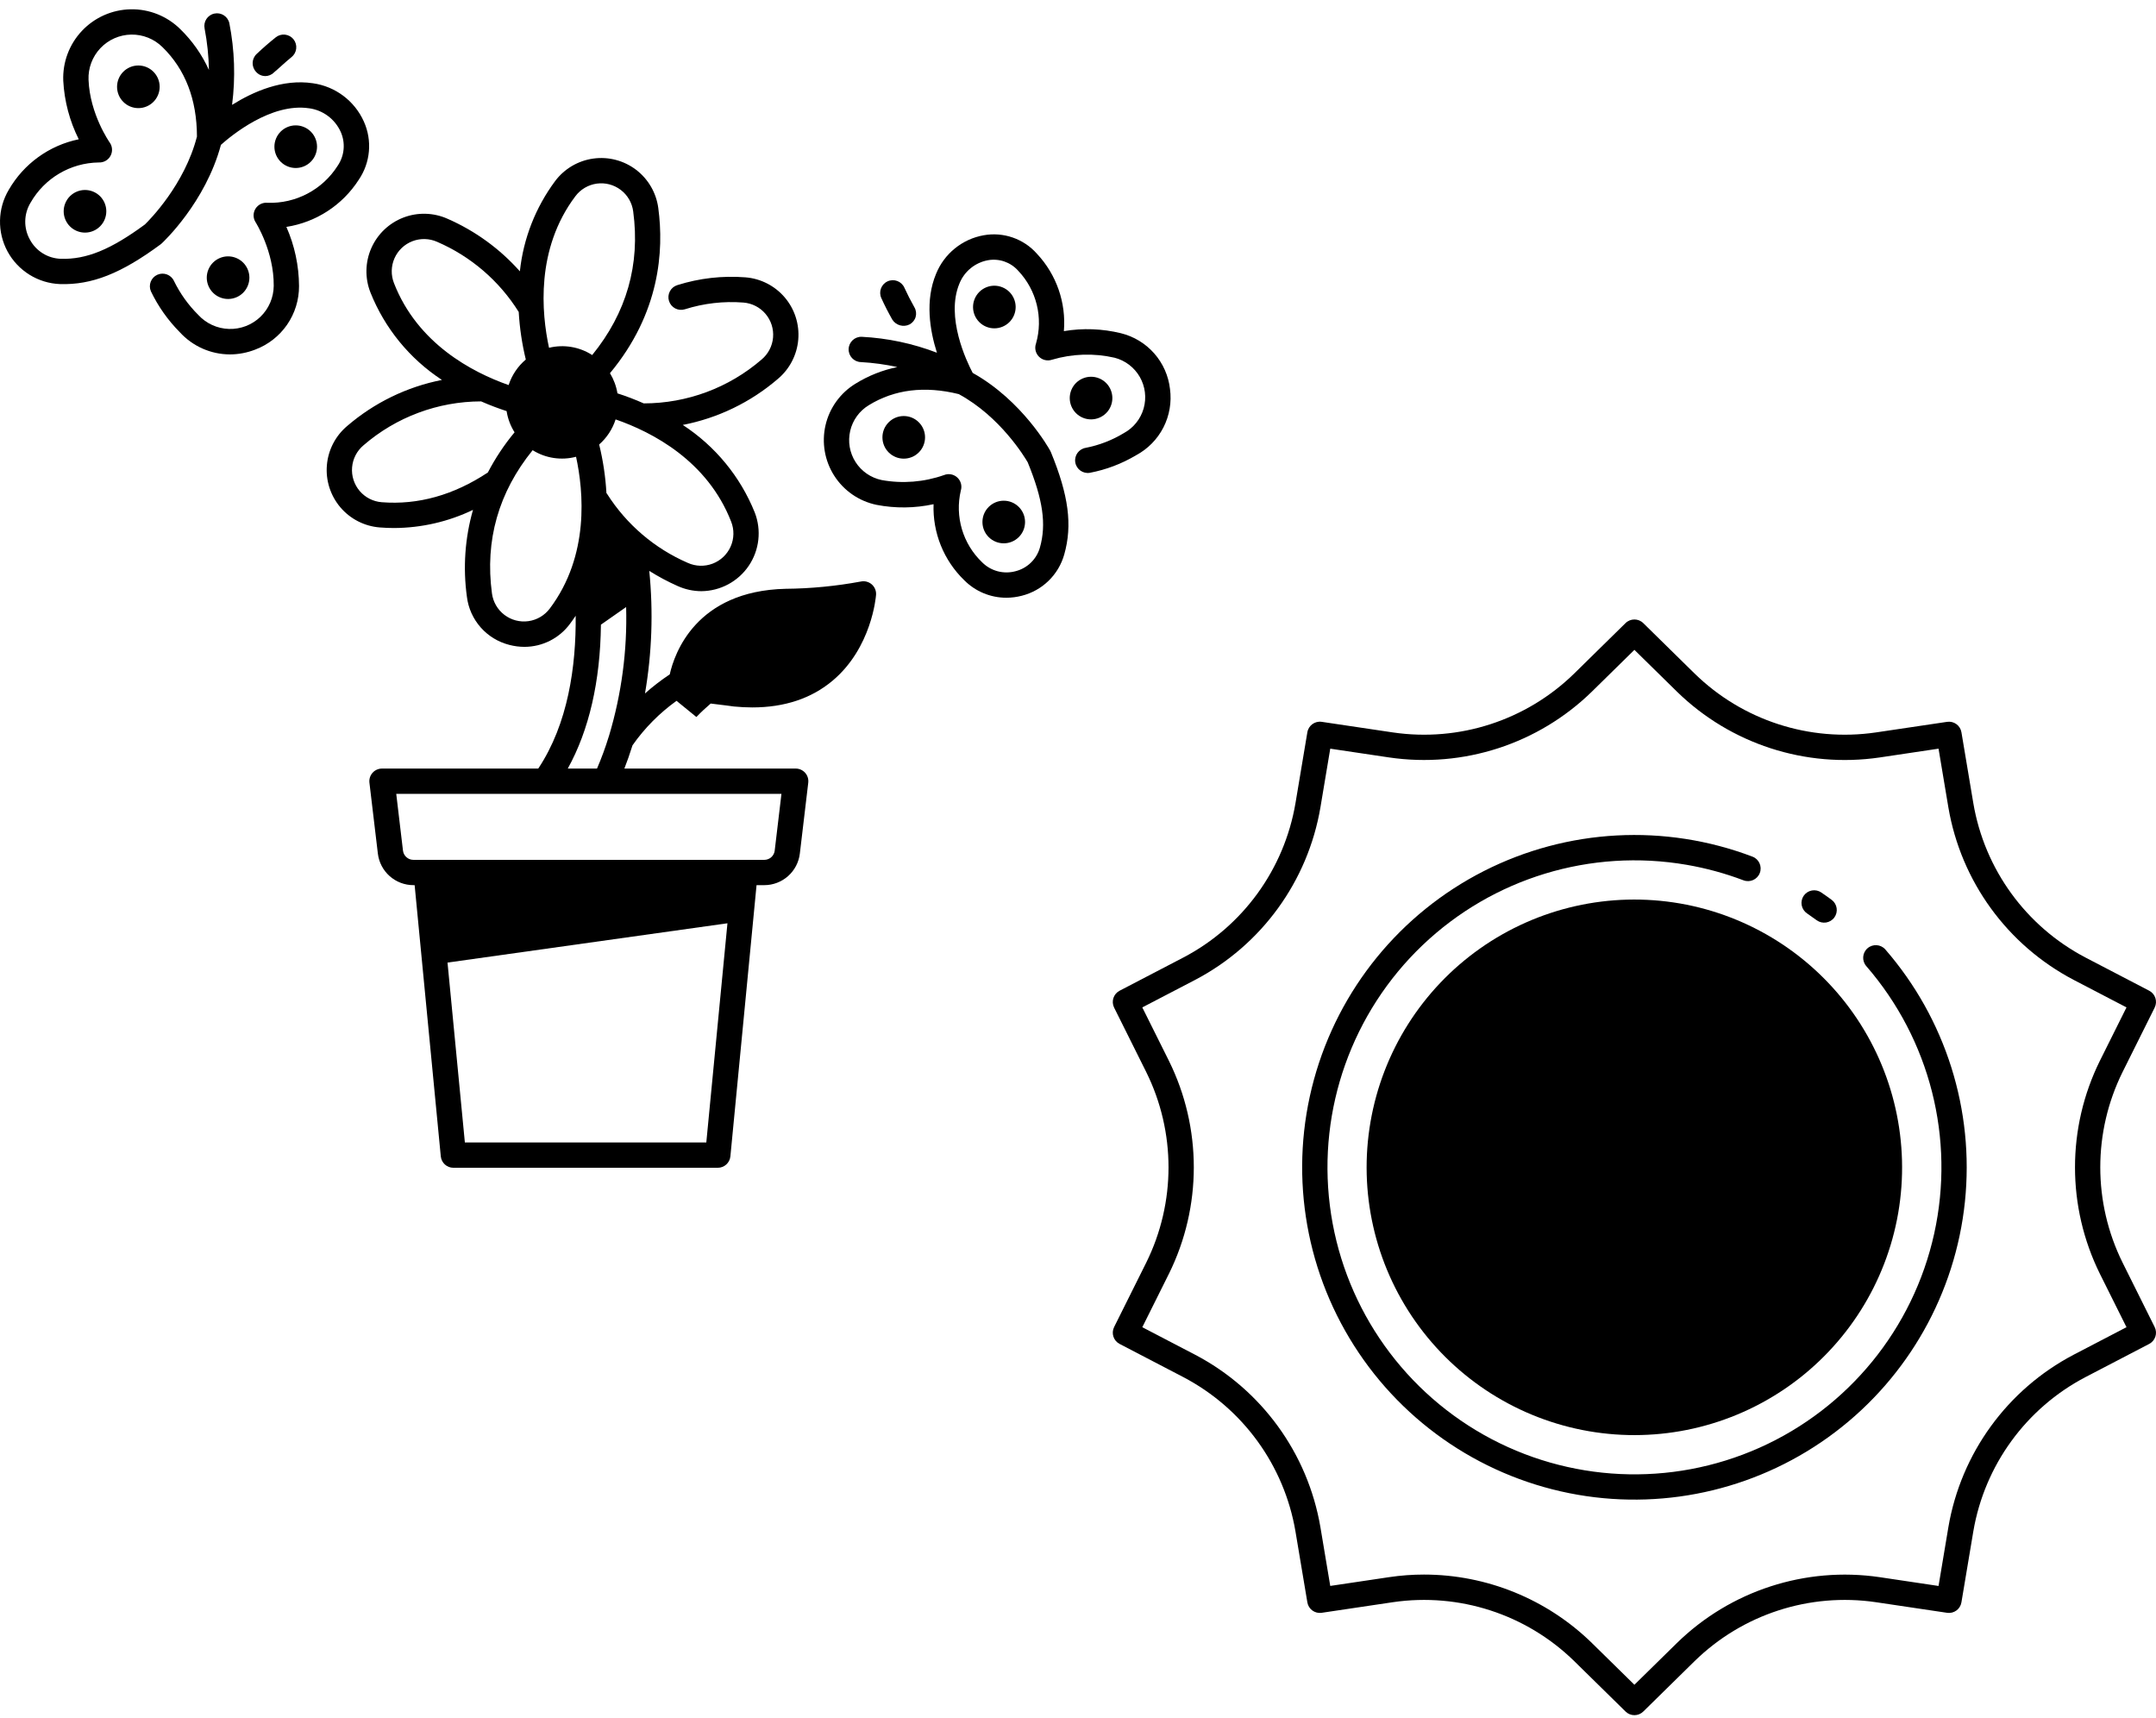
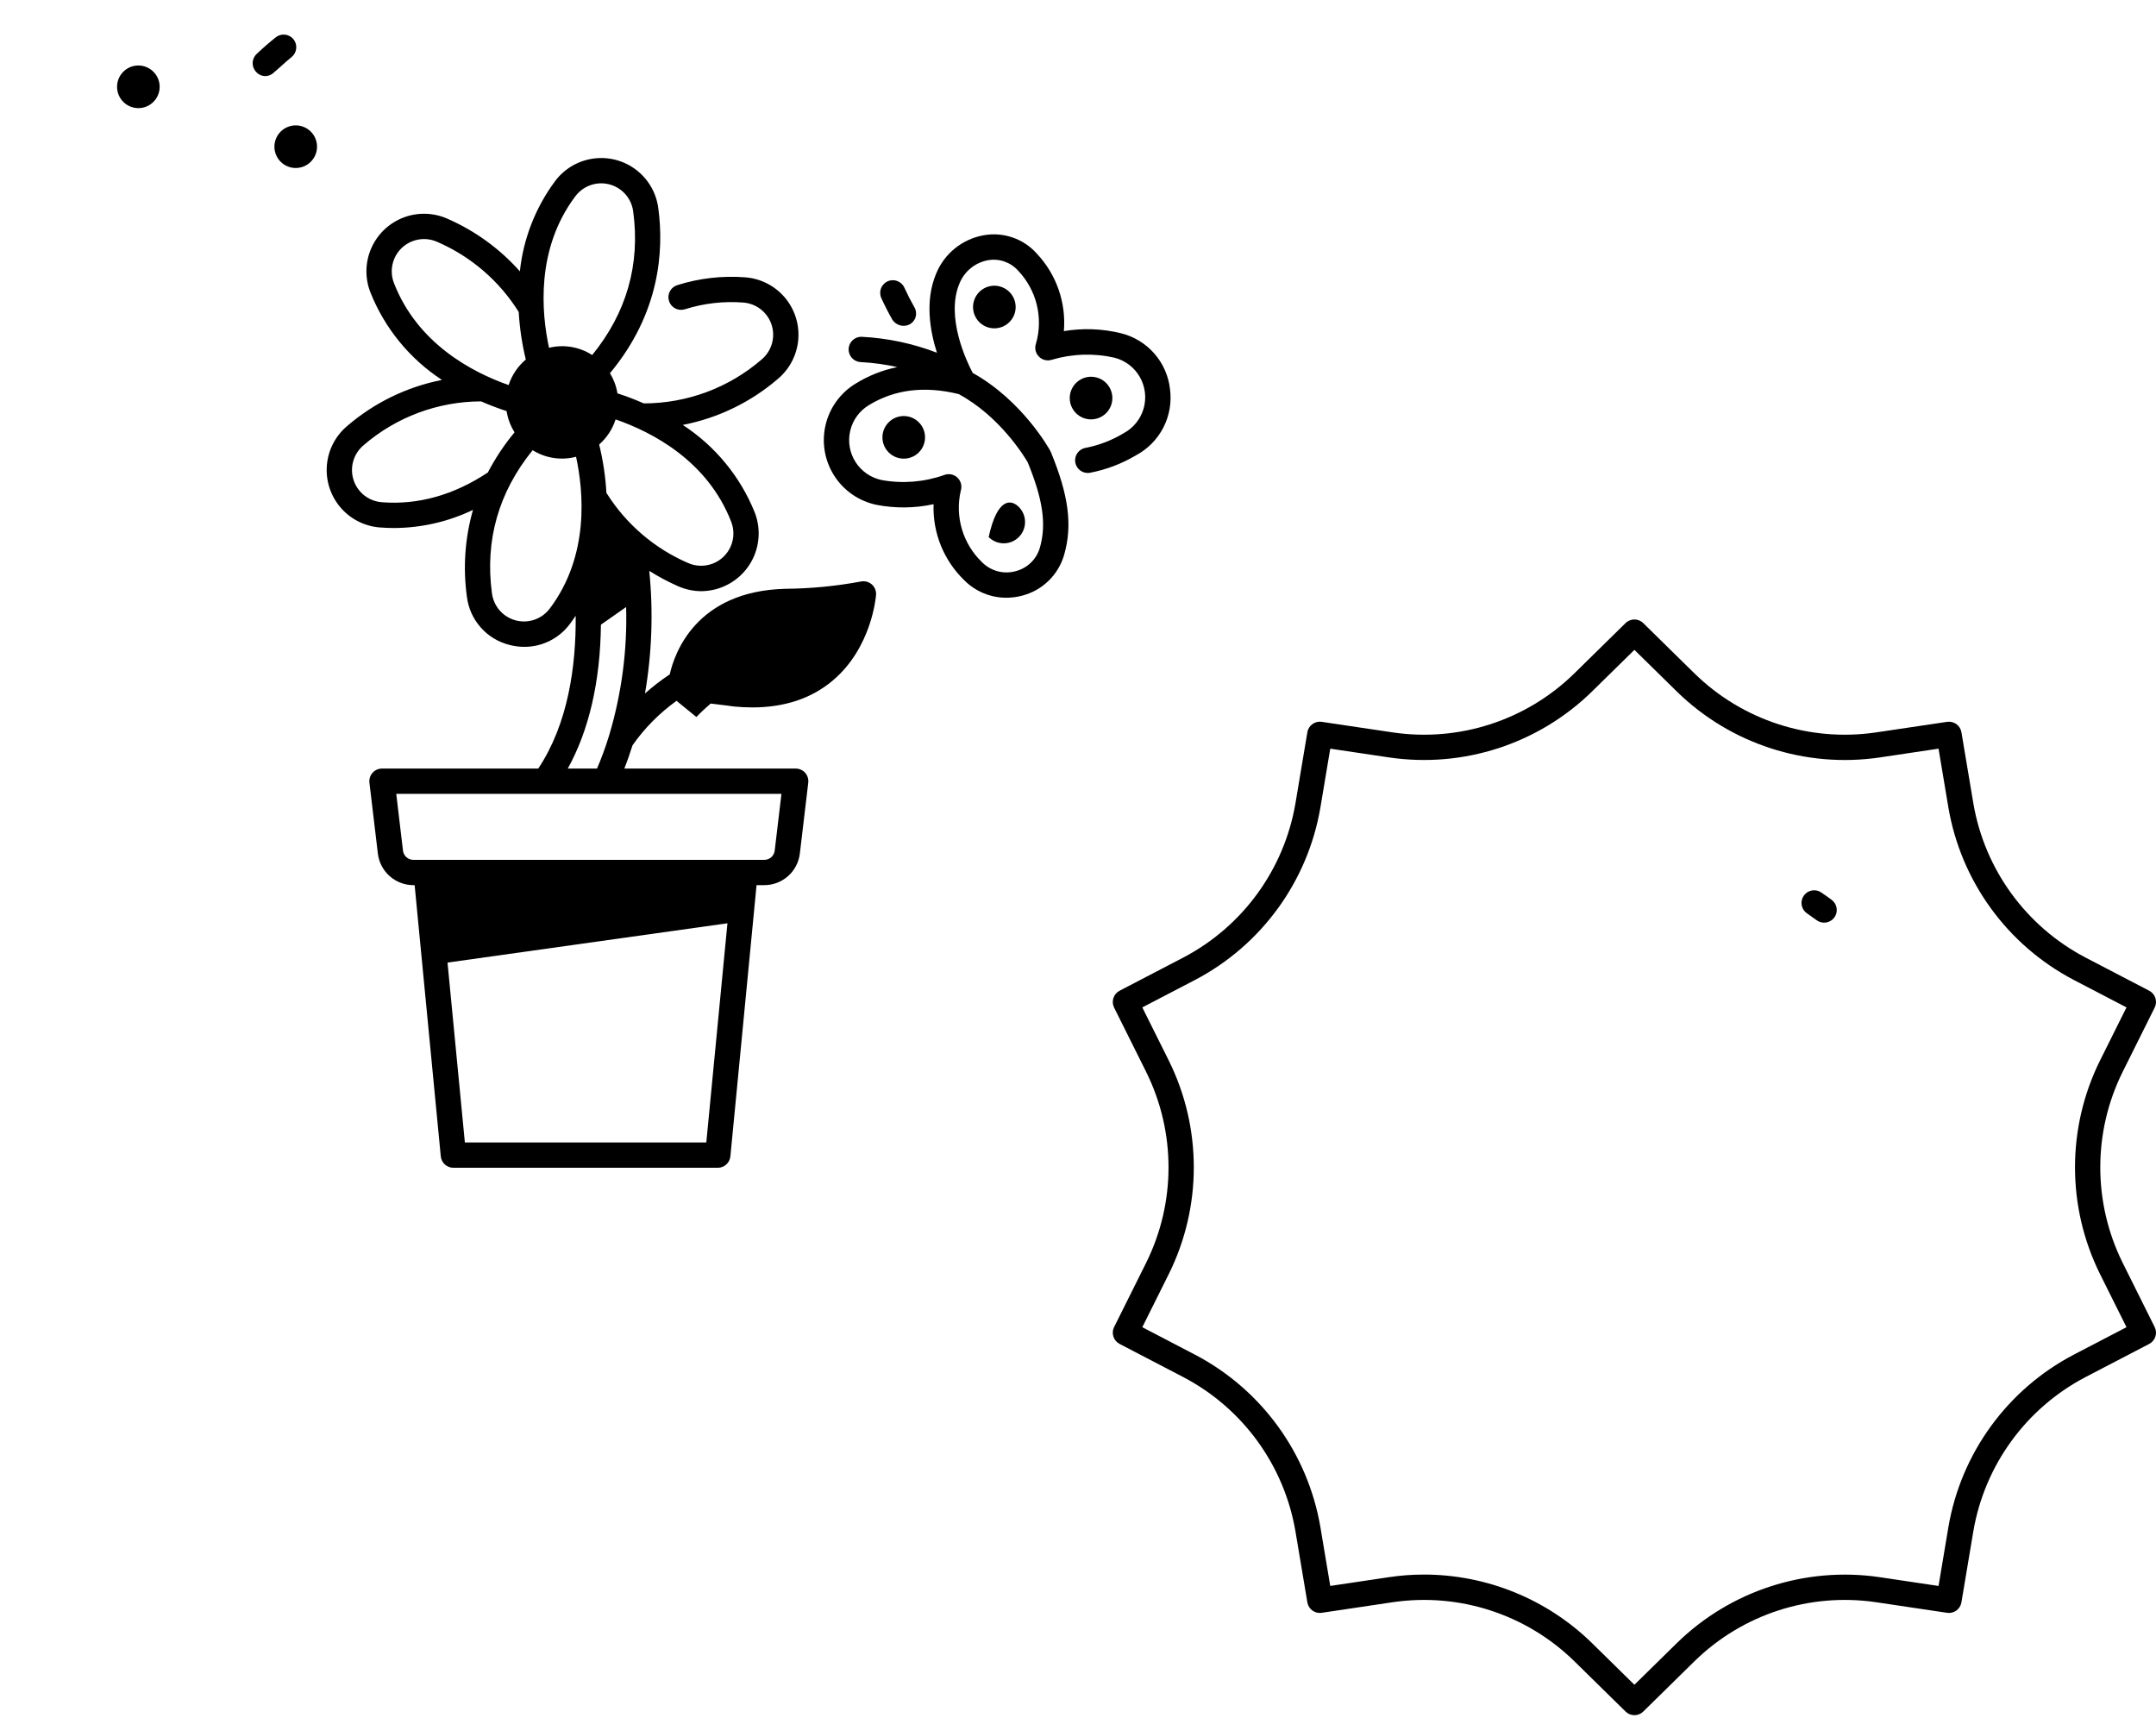
<svg xmlns="http://www.w3.org/2000/svg" width="123" height="98" viewBox="0 0 123 98" fill="none">
  <path d="M63.56 75.704C63.385 76.057 63.524 76.485 63.873 76.666L67.515 78.563V78.564C70.901 80.338 73.265 83.592 73.906 87.361L74.585 91.411V91.411C74.65 91.799 75.015 92.064 75.403 92.005L79.466 91.4H79.467C83.249 90.846 87.073 92.088 89.808 94.76L92.738 97.637V97.638C93.019 97.914 93.469 97.914 93.749 97.638L96.679 94.76V94.76C99.413 92.088 103.237 90.846 107.019 91.4L111.081 92.005C111.47 92.064 111.834 91.799 111.899 91.411L112.578 87.361C113.22 83.592 115.584 80.338 118.97 78.563L122.612 76.666H122.612C122.961 76.484 123.1 76.056 122.924 75.704L121.093 72.028H121.093C119.397 68.602 119.397 64.581 121.093 61.155L122.925 57.479H122.924C123.1 57.127 122.961 56.699 122.612 56.517L118.97 54.62H118.97C115.584 52.844 113.221 49.592 112.579 45.824L111.9 41.774C111.835 41.385 111.471 41.121 111.082 41.179L107.019 41.783C103.237 42.338 99.412 41.096 96.678 38.424L93.748 35.546C93.468 35.27 93.018 35.27 92.737 35.546L89.807 38.424C87.073 41.095 83.249 42.338 79.466 41.783L75.403 41.178C75.014 41.121 74.651 41.385 74.585 41.773L73.906 45.824C73.265 49.592 70.901 52.846 67.515 54.621L63.873 56.518C63.524 56.7 63.385 57.128 63.56 57.48L65.392 61.156C67.088 64.582 67.088 68.604 65.392 72.03L63.56 75.704ZM66.684 60.51L65.168 57.469L68.182 55.9V55.9C71.969 53.915 74.612 50.276 75.33 46.061L75.891 42.709L79.253 43.21C83.484 43.83 87.761 42.44 90.82 39.452L93.243 37.072L95.667 39.453C98.725 42.441 103.003 43.831 107.233 43.211L110.594 42.709L111.155 46.06C111.873 50.275 114.517 53.914 118.303 55.899L121.317 57.469L119.801 60.51V60.509C117.905 64.342 117.905 68.839 119.801 72.671L121.317 75.712L118.303 77.282C114.517 79.267 111.873 82.906 111.155 87.121L110.594 90.474L107.233 89.972C103.003 89.352 98.725 90.742 95.667 93.73L93.243 96.11L90.819 93.73V93.729C88.258 91.227 84.82 89.826 81.24 89.824C80.575 89.824 79.911 89.873 79.253 89.971L75.891 90.472L75.33 87.121C74.612 82.906 71.968 79.268 68.181 77.283L65.168 75.713L66.684 72.671V72.672C68.581 68.84 68.581 64.342 66.684 60.51V60.51Z" fill="black" />
-   <path d="M95.844 51.54C91.851 50.849 87.749 51.774 84.437 54.108C81.126 56.443 78.879 59.998 78.189 63.991C77.499 67.983 78.422 72.085 80.758 75.397C83.093 78.707 86.648 80.955 90.64 81.645C94.632 82.335 98.735 81.411 102.046 79.076C105.357 76.741 107.605 73.186 108.294 69.193C108.98 65.202 108.054 61.102 105.72 57.792C103.385 54.483 99.834 52.233 95.844 51.54Z" fill="black" />
-   <path d="M90.015 85.272C95.187 86.166 100.499 84.875 104.685 81.707C108.87 78.539 111.555 73.778 112.099 68.557C112.643 63.337 110.999 58.124 107.556 54.161C107.294 53.865 106.842 53.836 106.543 54.095C106.244 54.354 106.21 54.806 106.466 55.107C110.105 59.296 111.544 64.96 110.345 70.378C109.146 75.796 105.451 80.324 100.385 82.586C95.318 84.848 89.48 84.575 84.646 81.851C79.813 79.126 76.556 74.273 75.868 68.767C75.179 63.261 77.14 57.756 81.153 53.924C85.167 50.093 90.758 48.391 96.226 49.335C97.332 49.526 98.418 49.822 99.467 50.219C99.84 50.36 100.257 50.172 100.398 49.799C100.539 49.427 100.352 49.01 99.979 48.869C94.984 46.971 89.419 47.27 84.655 49.691C79.891 52.112 76.371 56.432 74.961 61.586C73.55 66.741 74.38 72.251 77.247 76.761C80.114 81.271 84.751 84.361 90.016 85.272L90.015 85.272Z" fill="black" />
  <path d="M103.098 52.111C103.283 52.237 103.465 52.367 103.645 52.499L103.645 52.499C103.966 52.729 104.412 52.66 104.647 52.342C104.882 52.025 104.818 51.577 104.503 51.338C104.309 51.194 104.11 51.053 103.912 50.919V50.918C103.754 50.807 103.558 50.764 103.367 50.799C103.178 50.834 103.009 50.943 102.9 51.102C102.792 51.262 102.751 51.459 102.788 51.648C102.826 51.838 102.938 52.005 103.098 52.111L103.098 52.111Z" fill="black" />
  <path d="M37.555 11.866C37.44 11 36.983 10.215 36.288 9.685C35.592 9.156 34.713 8.925 33.847 9.046C32.981 9.166 32.198 9.627 31.673 10.326C30.553 11.832 29.857 13.611 29.659 15.478C28.516 14.193 27.109 13.17 25.534 12.481C24.736 12.124 23.828 12.099 23.012 12.412C22.195 12.726 21.538 13.352 21.185 14.152C20.831 14.952 20.812 15.86 21.13 16.675C21.944 18.722 23.37 20.467 25.213 21.674C23.215 22.066 21.354 22.971 19.81 24.299C19.14 24.861 18.722 25.667 18.649 26.539C18.575 27.41 18.853 28.275 19.419 28.942C19.986 29.608 20.794 30.021 21.666 30.089C21.939 30.111 22.211 30.122 22.482 30.122C24.041 30.115 25.579 29.762 26.984 29.087C26.525 30.697 26.407 32.385 26.637 34.044C26.716 34.693 26.991 35.303 27.424 35.793C27.857 36.283 28.428 36.63 29.062 36.79C29.342 36.863 29.631 36.901 29.92 36.901C30.946 36.9 31.911 36.411 32.519 35.585C32.633 35.433 32.74 35.28 32.843 35.126C32.868 38.006 32.411 41.283 30.708 43.844L21.793 43.844C21.587 43.844 21.39 43.932 21.253 44.086C21.116 44.241 21.052 44.446 21.076 44.651L21.557 48.693C21.616 49.19 21.855 49.647 22.229 49.979C22.602 50.311 23.085 50.495 23.585 50.495H23.655L25.147 65.965C25.183 66.335 25.494 66.618 25.866 66.618H40.95H40.95C41.322 66.618 41.633 66.335 41.669 65.965L43.161 50.495H43.603C44.103 50.495 44.585 50.311 44.959 49.979C45.333 49.647 45.572 49.19 45.631 48.693L46.111 44.651C46.136 44.446 46.071 44.241 45.934 44.086C45.797 43.932 45.601 43.844 45.395 43.844H35.62C35.769 43.465 35.928 43.02 36.085 42.517C36.773 41.536 37.622 40.679 38.596 39.98L39.729 40.903H39.729C39.987 40.633 40.26 40.377 40.545 40.135C41.267 40.218 41.868 40.303 41.868 40.303C42.229 40.338 42.58 40.356 42.92 40.356C44.757 40.356 46.296 39.843 47.504 38.827C49.731 36.951 49.969 34.056 49.979 33.934H49.979C49.996 33.708 49.905 33.487 49.735 33.338C49.564 33.188 49.334 33.128 49.112 33.174C47.695 33.437 46.258 33.576 44.817 33.589C39.691 33.714 38.472 37.291 38.209 38.471V38.471C37.714 38.801 37.242 39.164 36.797 39.559C37.193 37.25 37.275 34.898 37.041 32.567C37.558 32.893 38.098 33.181 38.656 33.429C39.084 33.623 39.549 33.724 40.019 33.725C41.101 33.714 42.109 33.173 42.716 32.278C43.323 31.381 43.451 30.245 43.059 29.236C42.236 27.189 40.801 25.446 38.952 24.241C40.96 23.852 42.831 22.946 44.381 21.612C45.05 21.049 45.468 20.243 45.541 19.372C45.615 18.5 45.338 17.636 44.772 16.969C44.205 16.303 43.397 15.889 42.525 15.821C41.215 15.719 39.898 15.869 38.646 16.264C38.461 16.319 38.307 16.447 38.217 16.617C38.127 16.787 38.108 16.986 38.166 17.169C38.223 17.353 38.351 17.506 38.523 17.596C38.693 17.684 38.892 17.701 39.076 17.642C40.153 17.302 41.285 17.172 42.411 17.26C42.9 17.298 43.354 17.529 43.672 17.904C43.989 18.277 44.145 18.762 44.103 19.252C44.062 19.741 43.827 20.193 43.451 20.508C41.583 22.123 39.195 23.012 36.725 23.012C36.236 22.794 35.735 22.603 35.225 22.439C35.159 22.032 35.014 21.642 34.799 21.289C37.65 17.862 37.883 14.295 37.555 11.866L37.555 11.866ZM22.476 16.15C22.297 15.693 22.307 15.184 22.505 14.735C22.703 14.286 23.072 13.934 23.531 13.759C23.989 13.583 24.498 13.598 24.946 13.799C26.864 14.629 28.485 16.023 29.593 17.796C29.646 18.711 29.781 19.619 29.997 20.51C29.541 20.895 29.202 21.4 29.017 21.967C26.928 21.232 23.818 19.596 22.476 16.15L22.476 16.15ZM21.78 28.65C21.291 28.613 20.836 28.381 20.518 28.007C20.201 27.633 20.045 27.148 20.087 26.658C20.128 26.169 20.363 25.717 20.739 25.402C22.603 23.791 24.983 22.902 27.447 22.898C27.968 23.127 28.461 23.308 28.902 23.452C28.969 23.882 29.123 24.294 29.356 24.662C28.768 25.369 28.258 26.137 27.833 26.953C25.887 28.243 23.85 28.814 21.78 28.65L21.78 28.65ZM31.365 34.716C31.07 35.108 30.632 35.367 30.146 35.435C29.659 35.503 29.166 35.374 28.776 35.076C28.386 34.778 28.13 34.338 28.066 33.851C27.659 30.831 28.44 28.085 30.387 25.682C31.125 26.143 32.022 26.279 32.864 26.057C33.291 28.018 33.643 31.692 31.365 34.716L31.365 34.716ZM40.295 65.174L26.521 65.175L25.531 54.912L41.501 52.67L40.295 65.174ZM44.582 45.288L44.197 48.523L44.198 48.524C44.162 48.825 43.907 49.052 43.603 49.052H23.585C23.281 49.052 23.026 48.825 22.99 48.524L22.606 45.288L44.582 45.288ZM34.749 41.96C34.741 41.98 34.736 41.999 34.73 42.019V42.019C34.54 42.639 34.316 43.248 34.059 43.845H32.391C33.608 41.648 34.247 38.864 34.283 35.635L35.721 34.63V34.629C35.789 37.109 35.461 39.584 34.749 41.96L34.749 41.96ZM35.12 23.925C37.222 24.655 40.362 26.289 41.714 29.762V29.762C41.893 30.218 41.883 30.728 41.684 31.177C41.486 31.626 41.117 31.977 40.659 32.153C40.201 32.328 39.691 32.314 39.244 32.113C37.346 31.291 35.74 29.918 34.632 28.172C34.621 28.156 34.608 28.143 34.597 28.128H34.597C34.544 27.194 34.405 26.266 34.182 25.358C34.619 24.974 34.944 24.479 35.121 23.925L35.12 23.925ZM33.784 20.255V20.254C33.055 19.784 32.165 19.634 31.322 19.84C30.893 17.86 30.555 14.207 32.825 11.195C33.119 10.802 33.559 10.543 34.045 10.475C34.532 10.407 35.025 10.537 35.415 10.835C35.806 11.132 36.061 11.574 36.124 12.061C36.533 15.091 35.746 17.845 33.785 20.254L33.784 20.255Z" fill="black" />
-   <path d="M0.503 10.823C-0.141 11.903 -0.168 13.242 0.431 14.347C1.031 15.451 2.169 16.158 3.425 16.206C5.242 16.261 6.905 15.606 9.159 13.942C9.169 13.934 9.177 13.925 9.187 13.917C9.196 13.909 9.209 13.902 9.22 13.892C9.323 13.796 11.722 11.548 12.604 8.263C13.182 7.746 15.468 5.849 17.637 6.178V6.177C18.427 6.285 19.106 6.791 19.436 7.518C19.72 8.152 19.654 8.888 19.261 9.461C18.396 10.822 16.875 11.624 15.263 11.569C14.987 11.54 14.72 11.672 14.574 11.909C14.429 12.145 14.432 12.444 14.582 12.678C14.593 12.694 15.634 14.341 15.616 16.305C15.611 16.973 15.337 17.61 14.856 18.074C14.375 18.537 13.727 18.786 13.06 18.765C12.392 18.744 11.761 18.455 11.31 17.963C10.743 17.4 10.275 16.745 9.925 16.027C9.758 15.668 9.334 15.512 8.974 15.675C8.614 15.838 8.452 16.26 8.611 16.622C9.025 17.483 9.581 18.269 10.254 18.947C10.987 19.753 12.024 20.214 13.114 20.218C13.609 20.217 14.1 20.123 14.561 19.943C15.298 19.666 15.932 19.17 16.379 18.523C16.826 17.874 17.063 17.105 17.06 16.318C17.053 15.156 16.808 14.007 16.338 12.944C18.033 12.68 19.534 11.704 20.463 10.261C21.135 9.279 21.247 8.018 20.758 6.933C20.23 5.755 19.133 4.93 17.854 4.75C16.127 4.489 14.447 5.225 13.24 5.982C13.439 4.429 13.386 2.854 13.083 1.317C12.994 0.933 12.613 0.691 12.227 0.775C11.841 0.858 11.594 1.236 11.672 1.623C11.822 2.404 11.905 3.197 11.92 3.993C11.525 3.118 10.969 2.326 10.281 1.658C9.529 0.917 8.511 0.511 7.456 0.53C6.401 0.55 5.398 0.993 4.674 1.761C3.95 2.528 3.566 3.556 3.609 4.61C3.671 5.77 3.972 6.906 4.493 7.946C2.813 8.291 1.361 9.338 0.503 10.823L0.503 10.823ZM5.632 9.268C5.909 9.282 6.17 9.137 6.303 8.894C6.436 8.651 6.419 8.352 6.257 8.127C6.246 8.111 5.127 6.516 5.051 4.554C5.024 3.887 5.267 3.237 5.725 2.751C6.183 2.265 6.818 1.985 7.486 1.973C8.154 1.962 8.798 2.221 9.272 2.691C10.571 3.96 11.232 5.675 11.236 7.788C10.532 10.54 8.52 12.559 8.266 12.806C6.317 14.24 4.926 14.809 3.469 14.764C3.105 14.752 2.75 14.646 2.441 14.453C2.131 14.261 1.878 13.991 1.706 13.669C1.526 13.347 1.434 12.982 1.44 12.613C1.447 12.243 1.55 11.882 1.741 11.566C2.539 10.164 4.019 9.29 5.632 9.268L5.632 9.268Z" fill="black" />
  <path d="M66.748 22.188C66.662 21.436 66.348 20.728 65.848 20.16C65.348 19.593 64.686 19.191 63.951 19.01C62.885 18.749 61.777 18.708 60.694 18.89C60.83 17.267 60.271 15.663 59.157 14.475C58.398 13.617 57.246 13.218 56.119 13.421C54.896 13.638 53.87 14.469 53.403 15.62C52.77 17.136 53.041 18.833 53.452 20.122C52.078 19.594 50.63 19.288 49.16 19.213C48.761 19.2 48.428 19.513 48.415 19.911C48.402 20.31 48.715 20.644 49.114 20.656C49.814 20.695 50.509 20.79 51.194 20.94C50.348 21.112 49.54 21.433 48.807 21.887C47.941 22.415 47.324 23.27 47.096 24.258C46.868 25.247 47.047 26.285 47.594 27.14C48.141 27.994 49.008 28.592 50.002 28.799C51.079 29.008 52.188 28.995 53.26 28.763C53.203 30.39 53.838 31.965 55.008 33.098C55.643 33.739 56.508 34.099 57.41 34.099C57.709 34.099 58.007 34.06 58.295 33.985C58.87 33.84 59.397 33.546 59.822 33.132C60.247 32.719 60.556 32.2 60.716 31.628C61.19 29.952 60.968 28.259 59.95 25.784C59.944 25.772 59.937 25.761 59.931 25.75C59.925 25.738 59.922 25.725 59.915 25.712C59.85 25.594 58.327 22.854 55.492 21.273C55.143 20.611 53.938 18.085 54.735 16.177C55.013 15.482 55.628 14.979 56.364 14.845C57.004 14.731 57.657 14.959 58.089 15.446C59.138 16.551 59.525 18.129 59.105 19.593C59.011 19.854 59.075 20.146 59.269 20.343C59.463 20.541 59.753 20.61 60.016 20.521C61.176 20.177 62.407 20.137 63.587 20.407C64.194 20.563 64.713 20.959 65.025 21.502C65.337 22.046 65.417 22.693 65.246 23.296C65.075 23.899 64.668 24.408 64.116 24.707C63.446 25.113 62.709 25.398 61.939 25.548C61.546 25.613 61.28 25.984 61.345 26.378C61.41 26.771 61.782 27.037 62.175 26.972C63.106 26.795 63.999 26.456 64.813 25.971C65.483 25.613 66.028 25.059 66.374 24.383C66.719 23.706 66.85 22.941 66.748 22.188L66.748 22.188ZM54.699 22.484C57.062 23.762 58.456 26.072 58.631 26.373C59.501 28.497 59.704 29.908 59.328 31.234C59.235 31.563 59.057 31.86 58.812 32.098C58.567 32.335 58.264 32.504 57.933 32.587C57.599 32.677 57.247 32.677 56.913 32.588C56.579 32.498 56.274 32.322 56.03 32.077C54.928 31.024 54.466 29.466 54.815 27.983C54.897 27.718 54.818 27.429 54.614 27.24C54.41 27.052 54.117 26.997 53.859 27.1C52.717 27.503 51.49 27.602 50.298 27.385C49.685 27.258 49.148 26.888 48.81 26.36C48.472 25.832 48.362 25.19 48.504 24.579C48.646 23.968 49.028 23.441 49.564 23.116C51.029 22.213 52.756 22.002 54.699 22.483L54.699 22.484Z" fill="black" />
  <path d="M15.633 4.129C15.974 3.842 16.291 3.531 16.627 3.262H16.627C16.778 3.143 16.876 2.969 16.898 2.777C16.921 2.586 16.866 2.394 16.746 2.243C16.626 2.093 16.45 1.996 16.259 1.976C16.067 1.955 15.876 2.012 15.727 2.133C15.358 2.428 14.991 2.747 14.638 3.082V3.082C14.349 3.357 14.337 3.813 14.612 4.102C14.74 4.248 14.922 4.334 15.117 4.339C15.31 4.344 15.497 4.268 15.633 4.129L15.633 4.129Z" fill="black" />
  <path d="M51.89 18.508C52.06 18.417 52.187 18.261 52.239 18.074C52.29 17.889 52.263 17.689 52.163 17.524C51.955 17.155 51.763 16.78 51.593 16.407C51.428 16.044 50.999 15.884 50.637 16.05C50.274 16.215 50.114 16.643 50.28 17.006C50.466 17.416 50.678 17.83 50.906 18.234H50.907C51.116 18.563 51.541 18.681 51.89 18.508H51.89Z" fill="black" />
-   <path d="M5.315 10.931C5.935 11.188 6.229 11.899 5.972 12.519C5.715 13.14 5.004 13.434 4.384 13.177C3.764 12.921 3.469 12.209 3.726 11.589C3.983 10.969 4.694 10.674 5.315 10.931Z" fill="black" />
  <path d="M9.109 4.952C9.109 5.623 8.564 6.168 7.893 6.168C7.222 6.168 6.678 5.623 6.678 4.952C6.678 4.281 7.222 3.736 7.893 3.736C8.564 3.736 9.109 4.281 9.109 4.952Z" fill="black" />
  <path d="M17.337 7.245C17.957 7.502 18.251 8.213 17.994 8.833C17.737 9.454 17.026 9.748 16.406 9.491C15.786 9.234 15.491 8.523 15.748 7.903C16.005 7.283 16.716 6.988 17.337 7.245Z" fill="black" />
-   <path d="M13.477 14.717C14.098 14.974 14.392 15.685 14.135 16.305C13.879 16.926 13.167 17.22 12.547 16.963C11.927 16.707 11.632 15.995 11.889 15.375C12.146 14.755 12.857 14.46 13.477 14.717Z" fill="black" />
  <path d="M57.193 16.392C57.813 16.649 58.108 17.36 57.851 17.98C57.594 18.6 56.883 18.895 56.262 18.638C55.642 18.381 55.348 17.67 55.605 17.05C55.862 16.43 56.572 16.134 57.193 16.392Z" fill="black" />
  <path d="M62.71 21.585C63.33 21.842 63.625 22.553 63.368 23.174C63.111 23.794 62.4 24.088 61.779 23.832C61.159 23.575 60.865 22.864 61.122 22.243C61.379 21.623 62.09 21.329 62.71 21.585Z" fill="black" />
  <path d="M52.418 24.09C52.893 24.565 52.893 25.334 52.418 25.809C51.944 26.283 51.174 26.283 50.7 25.809C50.224 25.334 50.224 24.565 50.7 24.09C51.174 23.615 51.944 23.615 52.418 24.09Z" fill="black" />
-   <path d="M58.123 28.92C58.598 29.394 58.598 30.164 58.123 30.639C57.649 31.113 56.879 31.113 56.404 30.639C55.93 30.164 55.93 29.394 56.404 28.92C56.879 28.445 57.649 28.445 58.123 28.92Z" fill="black" />
+   <path d="M58.123 28.92C58.598 29.394 58.598 30.164 58.123 30.639C57.649 31.113 56.879 31.113 56.404 30.639C56.879 28.445 57.649 28.445 58.123 28.92Z" fill="black" />
</svg>